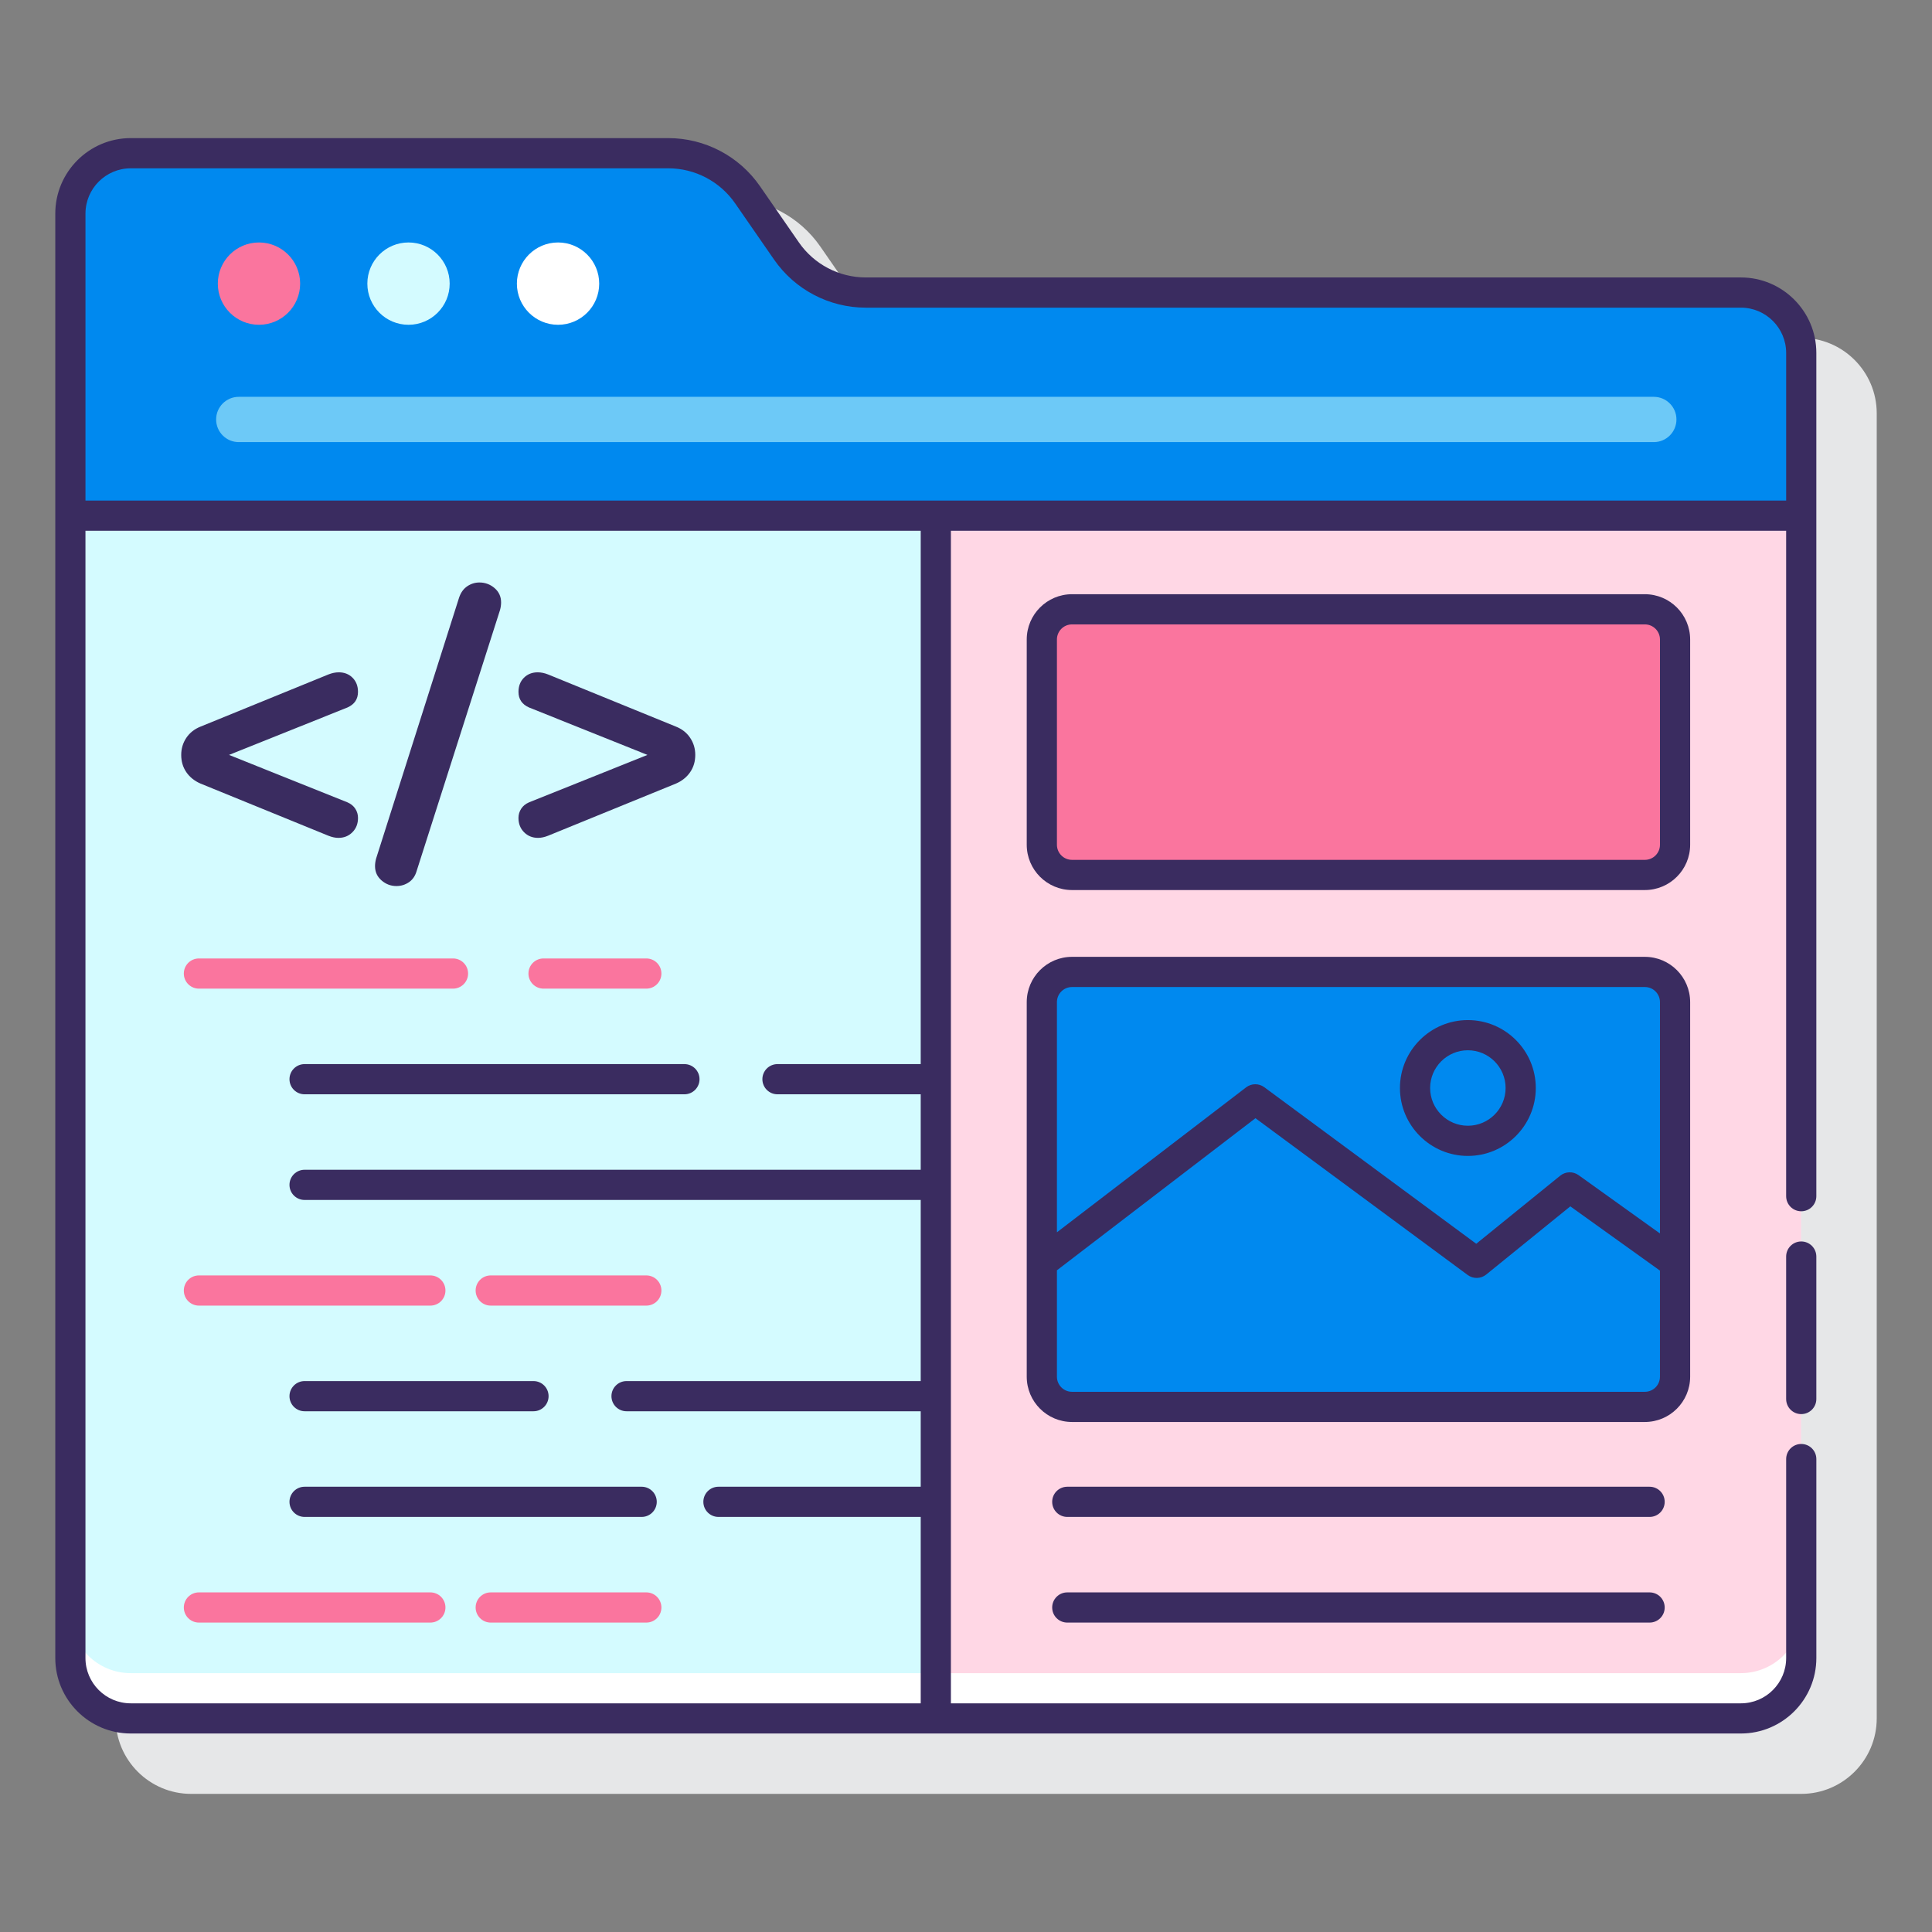
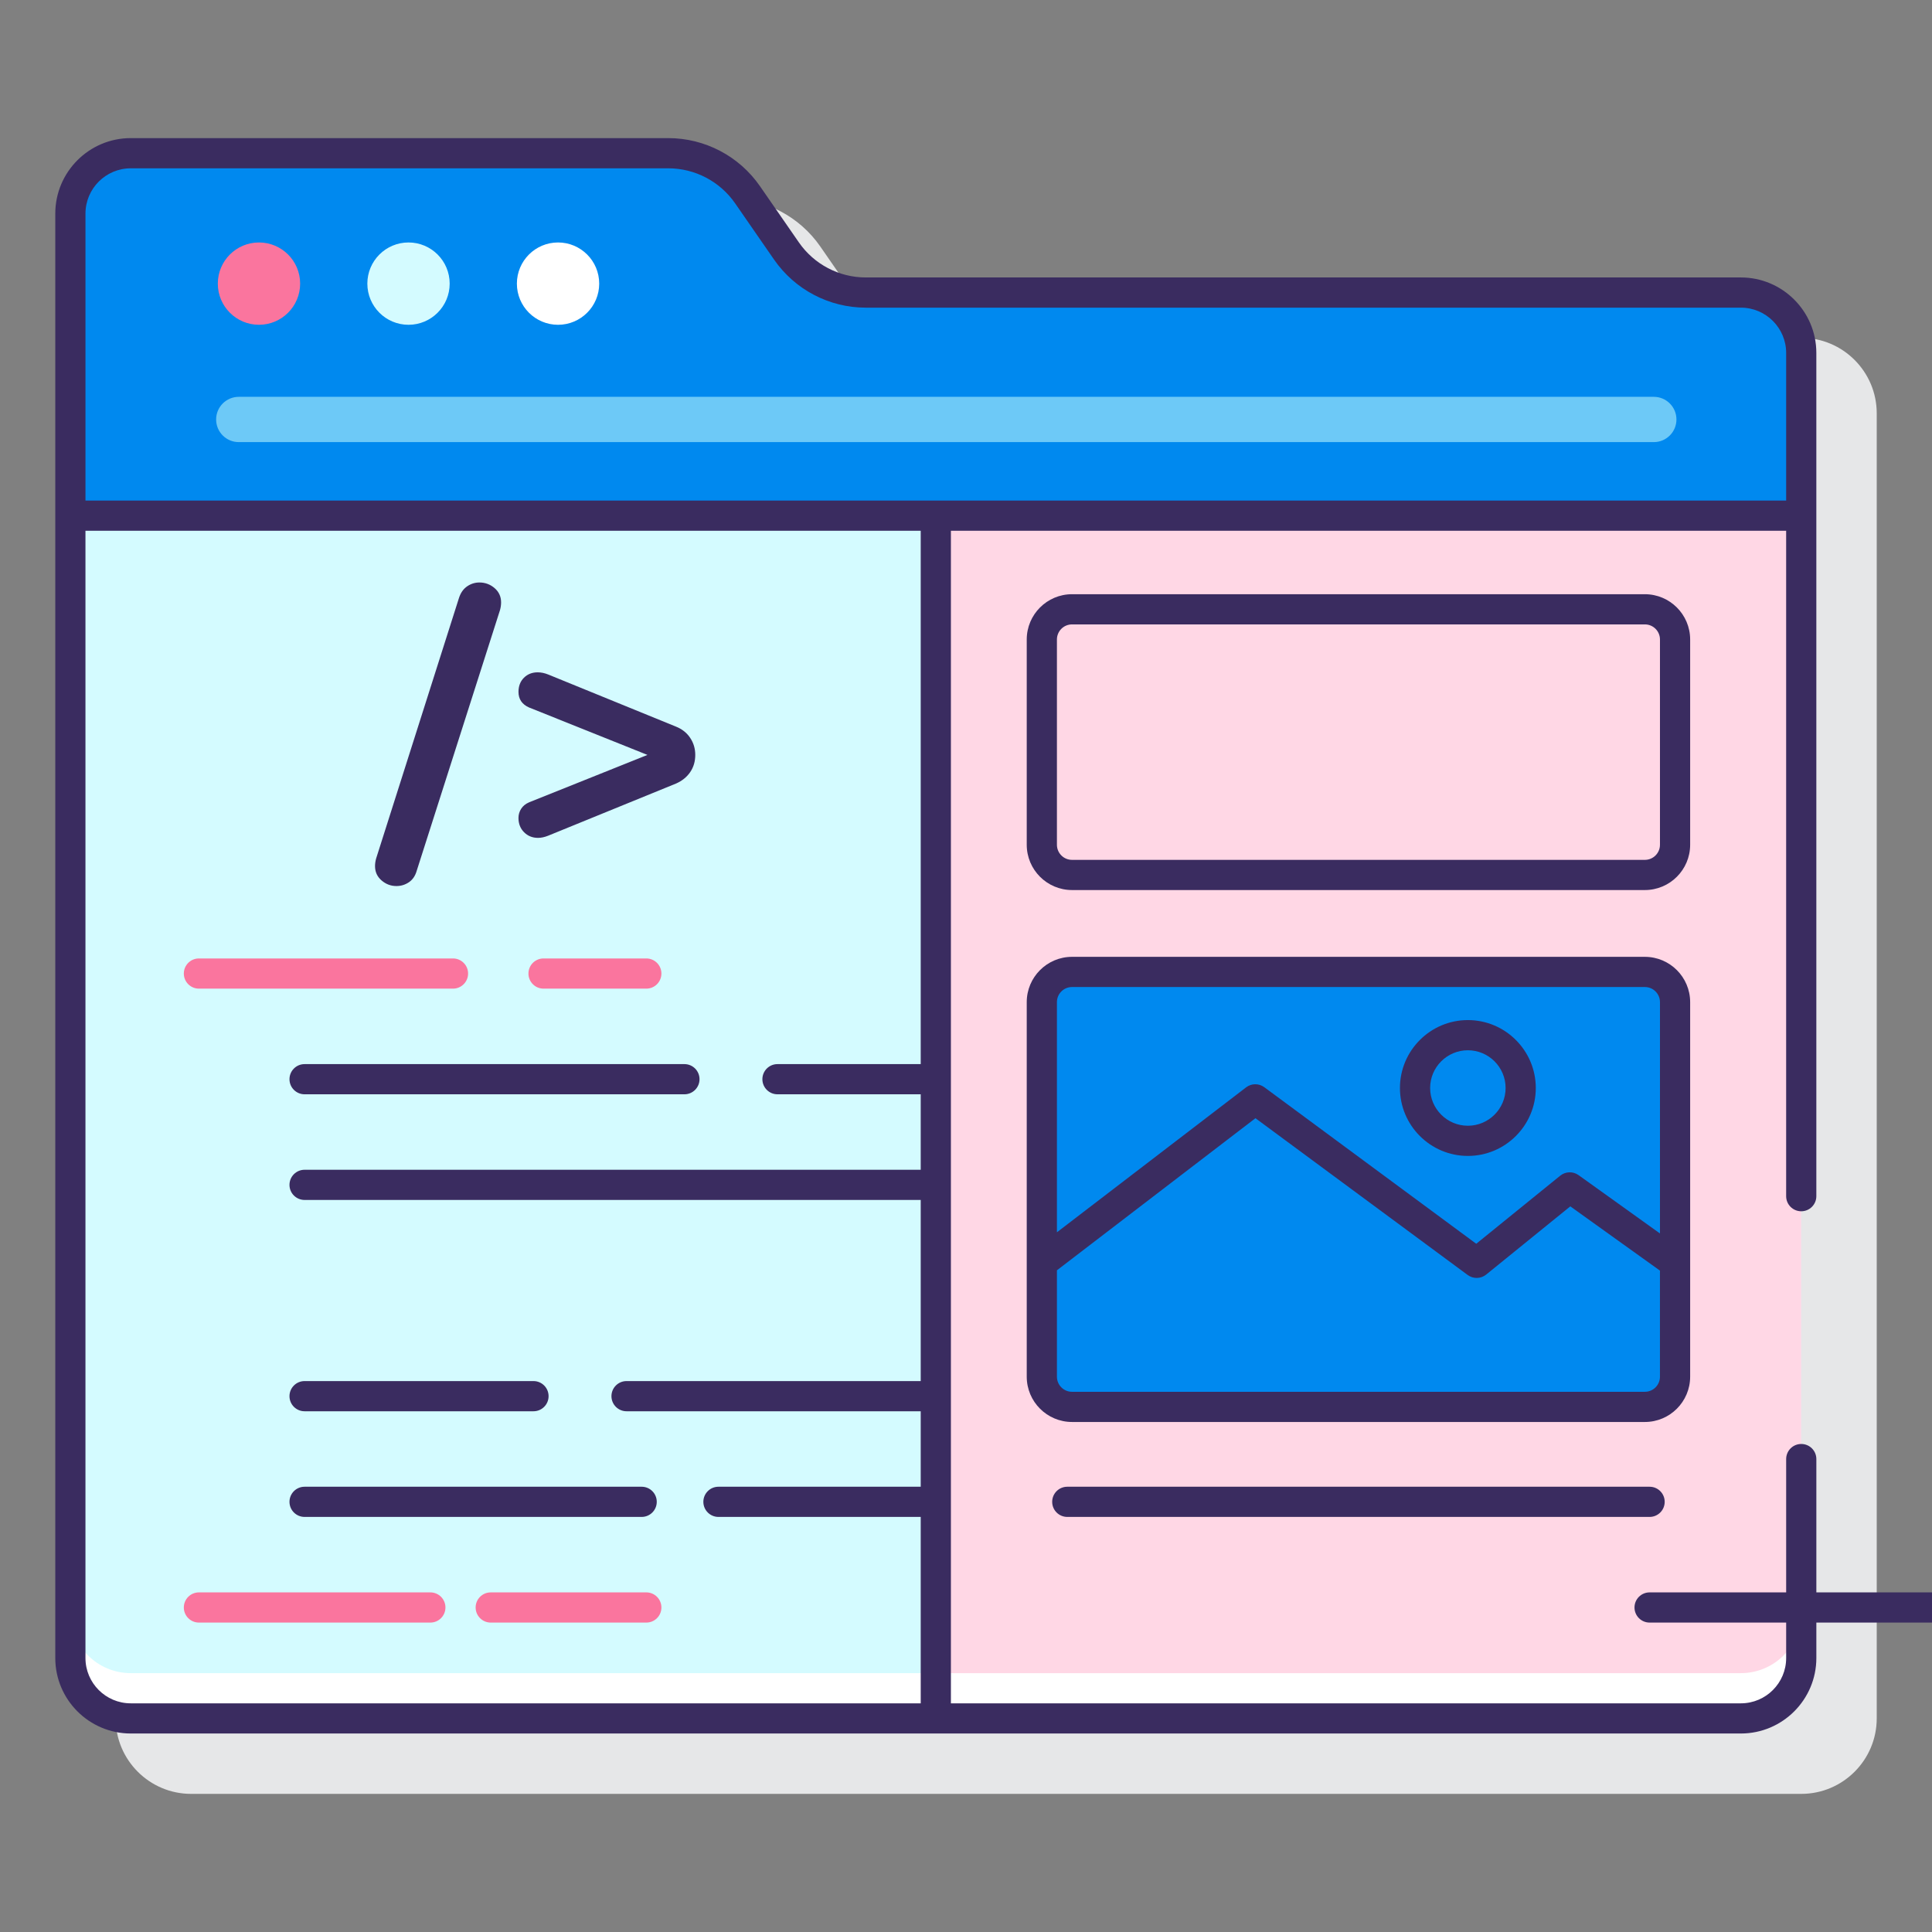
<svg xmlns="http://www.w3.org/2000/svg" id="Layer_1" enable-background="new 0 0 128 128" height="512" viewBox="0 0 128 128" width="512">
  <rect x="0" y="0" width="128" height="128" fill="#808080" stroke="none" />
  <g>
    <path d="m119.338 22.382h-57.978c-1.769 0-3.426-.868-4.433-2.322l-2.578-3.725c-1.38-1.993-3.651-3.184-6.077-3.184h-35.61c-2.757 0-5 2.243-5 5v95.698c0 2.757 2.243 5 5 5h106.676c2.757 0 5-2.243 5-5v-86.467c0-2.757-2.243-5-5-5z" fill="#e6e7e8" />
    <g>
      <path d="m119.337 34.163h-114.675v75.687c0 2.209 1.791 4 4 4h106.675c2.209 0 4-1.791 4-4z" fill="#d4fbff" />
      <path d="m62 113.85h53.337c2.209 0 4-1.791 4-4v-75.687h-57.337z" fill="#ffd7e5" />
      <g fill="#fa759e">
        <g>
          <path d="m42.82 65.5h-6.809c-.552 0-1-.447-1-1s.448-1 1-1h6.809c.552 0 1 .447 1 1s-.447 1-1 1z" />
          <path d="m30.012 65.5h-16.833c-.552 0-1-.447-1-1s.448-1 1-1h16.833c.552 0 1 .447 1 1s-.448 1-1 1z" />
-           <path d="m42.82 86.5h-10.308c-.552 0-1-.447-1-1s.448-1 1-1h10.308c.552 0 1 .447 1 1s-.447 1-1 1z" />
-           <path d="m28.512 86.5h-15.333c-.552 0-1-.447-1-1s.448-1 1-1h15.333c.552 0 1 .447 1 1s-.448 1-1 1z" />
        </g>
        <g>
          <path d="m42.82 107.5h-10.308c-.552 0-1-.447-1-1s.448-1 1-1h10.308c.552 0 1 .447 1 1s-.447 1-1 1z" />
          <path d="m28.512 107.5h-15.333c-.552 0-1-.447-1-1s.448-1 1-1h15.333c.552 0 1 .447 1 1s-.448 1-1 1z" />
        </g>
      </g>
      <g>
-         <path d="m69.024 55.968v-13.6c0-1.105.895-2 2-2h37.953c1.105 0 2 .895 2 2v13.6c0 1.105-.895 2-2 2h-37.953c-1.105 0-2-.895-2-2z" fill="#fa759e" />
        <path d="m69.024 91.211v-24.818c0-1.105.895-2 2-2h37.953c1.105 0 2 .895 2 2v24.817c0 1.105-.895 2-2 2h-37.953c-1.105.001-2-.895-2-1.999z" fill="#0089ef" />
      </g>
      <path d="m115.337 110.85h-106.675c-2.209 0-4-1.791-4-4v3c0 2.209 1.791 4 4 4h106.675c2.209 0 4-1.791 4-4v-3c0 2.209-1.791 4-4 4z" fill="#fff" />
      <path d="m52.106 16.629-2.579-3.725c-1.194-1.724-3.157-2.753-5.254-2.753h-35.611c-2.209 0-4 1.791-4 4v20.012h114.675v-10.781c0-2.209-1.791-4-4-4h-57.977c-2.097 0-4.061-1.029-5.254-2.753z" fill="#0089ef" />
      <g>
        <circle cx="36.972" cy="18.791" fill="#fff" r="2.727" />
        <circle cx="27.065" cy="18.791" fill="#d4fbff" r="2.727" />
        <circle cx="17.158" cy="18.791" fill="#fa759e" r="2.727" />
        <path d="m109.569 29.291h-93.75c-.829 0-1.5-.672-1.5-1.5s.671-1.5 1.5-1.5h93.75c.828 0 1.5.672 1.5 1.5s-.671 1.5-1.5 1.5z" fill="#6dc9f7" />
      </g>
      <g fill="#3a2c60">
        <path d="m45.345 70.5h-25.166c-.552 0-1 .447-1 1s.448 1 1 1h25.166c.552 0 1-.447 1-1s-.448-1-1-1z" />
        <path d="m20.179 93.5h15.166c.552 0 1-.447 1-1s-.448-1-1-1h-15.166c-.552 0-1 .447-1 1s.448 1 1 1z" />
        <path d="m19.179 99.5c0 .553.448 1 1 1h22.333c.552 0 1-.447 1-1s-.448-1-1-1h-22.333c-.552 0-1 .447-1 1z" />
-         <path d="m13.279 51.911 8.472 3.456c.24.096.464.144.672.144.368 0 .676-.124.924-.372s.372-.564.372-.948c0-.224-.06-.428-.18-.612s-.292-.324-.516-.42l-7.849-3.144 7.849-3.144c.464-.208.695-.552.695-1.032 0-.384-.12-.696-.359-.936-.24-.24-.544-.36-.912-.36-.225 0-.456.048-.696.144l-8.472 3.456c-.4.16-.712.408-.937.744-.224.336-.336.712-.336 1.128 0 .432.112.812.336 1.14.225.329.537.581.937.756z" />
        <path d="m26.263 58.703c.304 0 .579-.084.828-.252.247-.168.42-.42.516-.756l5.521-17.28c.048-.176.071-.344.071-.504 0-.384-.144-.7-.432-.948s-.624-.372-1.008-.372c-.288 0-.557.084-.805.252s-.428.42-.54.756l-5.495 17.28c-.049.176-.072.344-.072.504 0 .384.144.7.432.948.287.248.615.372.984.372z" />
        <path d="m34.531 53.579c-.12.185-.181.388-.181.612 0 .384.124.7.372.948.248.249.556.372.924.372.208 0 .433-.048.672-.144l8.473-3.456c.399-.176.712-.428.936-.756.225-.328.336-.708.336-1.14 0-.416-.111-.792-.336-1.128-.224-.336-.536-.584-.936-.744l-8.473-3.456c-.239-.096-.472-.144-.695-.144-.368 0-.672.12-.912.36s-.36.552-.36.936c0 .48.232.824.696 1.032l7.848 3.144-7.848 3.144c-.225.097-.397.237-.516.42z" />
        <path d="m111.977 42.368c0-1.654-1.346-3-3-3h-37.953c-1.654 0-3 1.346-3 3v13.6c0 1.654 1.346 3 3 3h37.953c1.654 0 3-1.346 3-3zm-2 13.6c0 .552-.448 1-1 1h-37.953c-.552 0-1-.448-1-1v-13.6c0-.552.448-1 1-1h37.953c.552 0 1 .448 1 1z" />
        <path d="m111.977 91.21v-24.817c0-1.654-1.346-3-3-3h-37.953c-1.654 0-3 1.346-3 3v24.817c0 1.654 1.346 3 3 3h37.953c1.654 0 3-1.346 3-3zm-40.953-25.817h37.953c.552 0 1 .448 1 1v15.327l-5.394-3.865c-.365-.262-.861-.247-1.213.036l-5.565 4.512-14.045-10.374c-.357-.263-.848-.26-1.202.011l-12.534 9.602v-15.249c0-.552.448-1 1-1zm37.953 26.817h-37.953c-.552 0-1-.448-1-1v-7.049l13.153-10.077 14.062 10.388c.366.269.868.259 1.224-.028l5.574-4.52 5.939 4.257v7.029c.001.552-.448 1-.999 1z" />
        <path d="m97.25 76.583c2.481 0 4.5-2.019 4.5-4.5s-2.019-4.5-4.5-4.5-4.5 2.019-4.5 4.5 2.019 4.5 4.5 4.5zm0-7c1.379 0 2.5 1.121 2.5 2.5s-1.121 2.5-2.5 2.5-2.5-1.121-2.5-2.5 1.121-2.5 2.5-2.5z" />
        <path d="m109.29 98.5h-38.58c-.553 0-1 .447-1 1s.447 1 1 1h38.58c.553 0 1-.447 1-1s-.447-1-1-1z" />
-         <path d="m109.29 105.5h-38.58c-.553 0-1 .447-1 1s.447 1 1 1h38.58c.553 0 1-.447 1-1s-.447-1-1-1z" />
-         <path d="m119.337 82.25c-.553 0-1 .447-1 1v9.438c0 .553.447 1 1 1s1-.447 1-1v-9.438c0-.553-.447-1-1-1z" />
+         <path d="m109.29 105.5c-.553 0-1 .447-1 1s.447 1 1 1h38.58c.553 0 1-.447 1-1s-.447-1-1-1z" />
        <path d="m115.337 18.382h-57.977c-1.768 0-3.425-.868-4.432-2.322l-2.579-3.726c-1.38-1.993-3.652-3.184-6.077-3.184h-35.609c-2.757 0-5 2.243-5 5v95.699c0 2.757 2.243 5 5 5h106.675c2.757 0 5-2.243 5-5v-13.182c0-.553-.447-1-1-1s-1 .447-1 1v13.183c0 1.654-1.346 3-3 3h-52.338v-77.687h55.337v44.087c0 .553.447 1 1 1s1-.447 1-1v-55.868c0-2.757-2.243-5-5-5zm-109.674-4.231c0-1.654 1.346-3 3-3h35.61c1.769 0 3.425.868 4.432 2.322l2.579 3.726c1.381 1.993 3.652 3.184 6.077 3.184h57.977c1.654 0 3 1.346 3 3v9.781h-112.675zm55.337 56.349h-9.49c-.552 0-1 .447-1 1s.448 1 1 1h9.49v5h-40.821c-.552 0-1 .447-1 1s.448 1 1 1h40.821v12h-19.49c-.552 0-1 .447-1 1s.448 1 1 1h19.49v5h-13.401c-.552 0-1 .447-1 1s.448 1 1 1h13.401v12.35h-52.338c-1.654 0-3-1.346-3-3v-74.687h55.338z" />
      </g>
    </g>
  </g>
</svg>